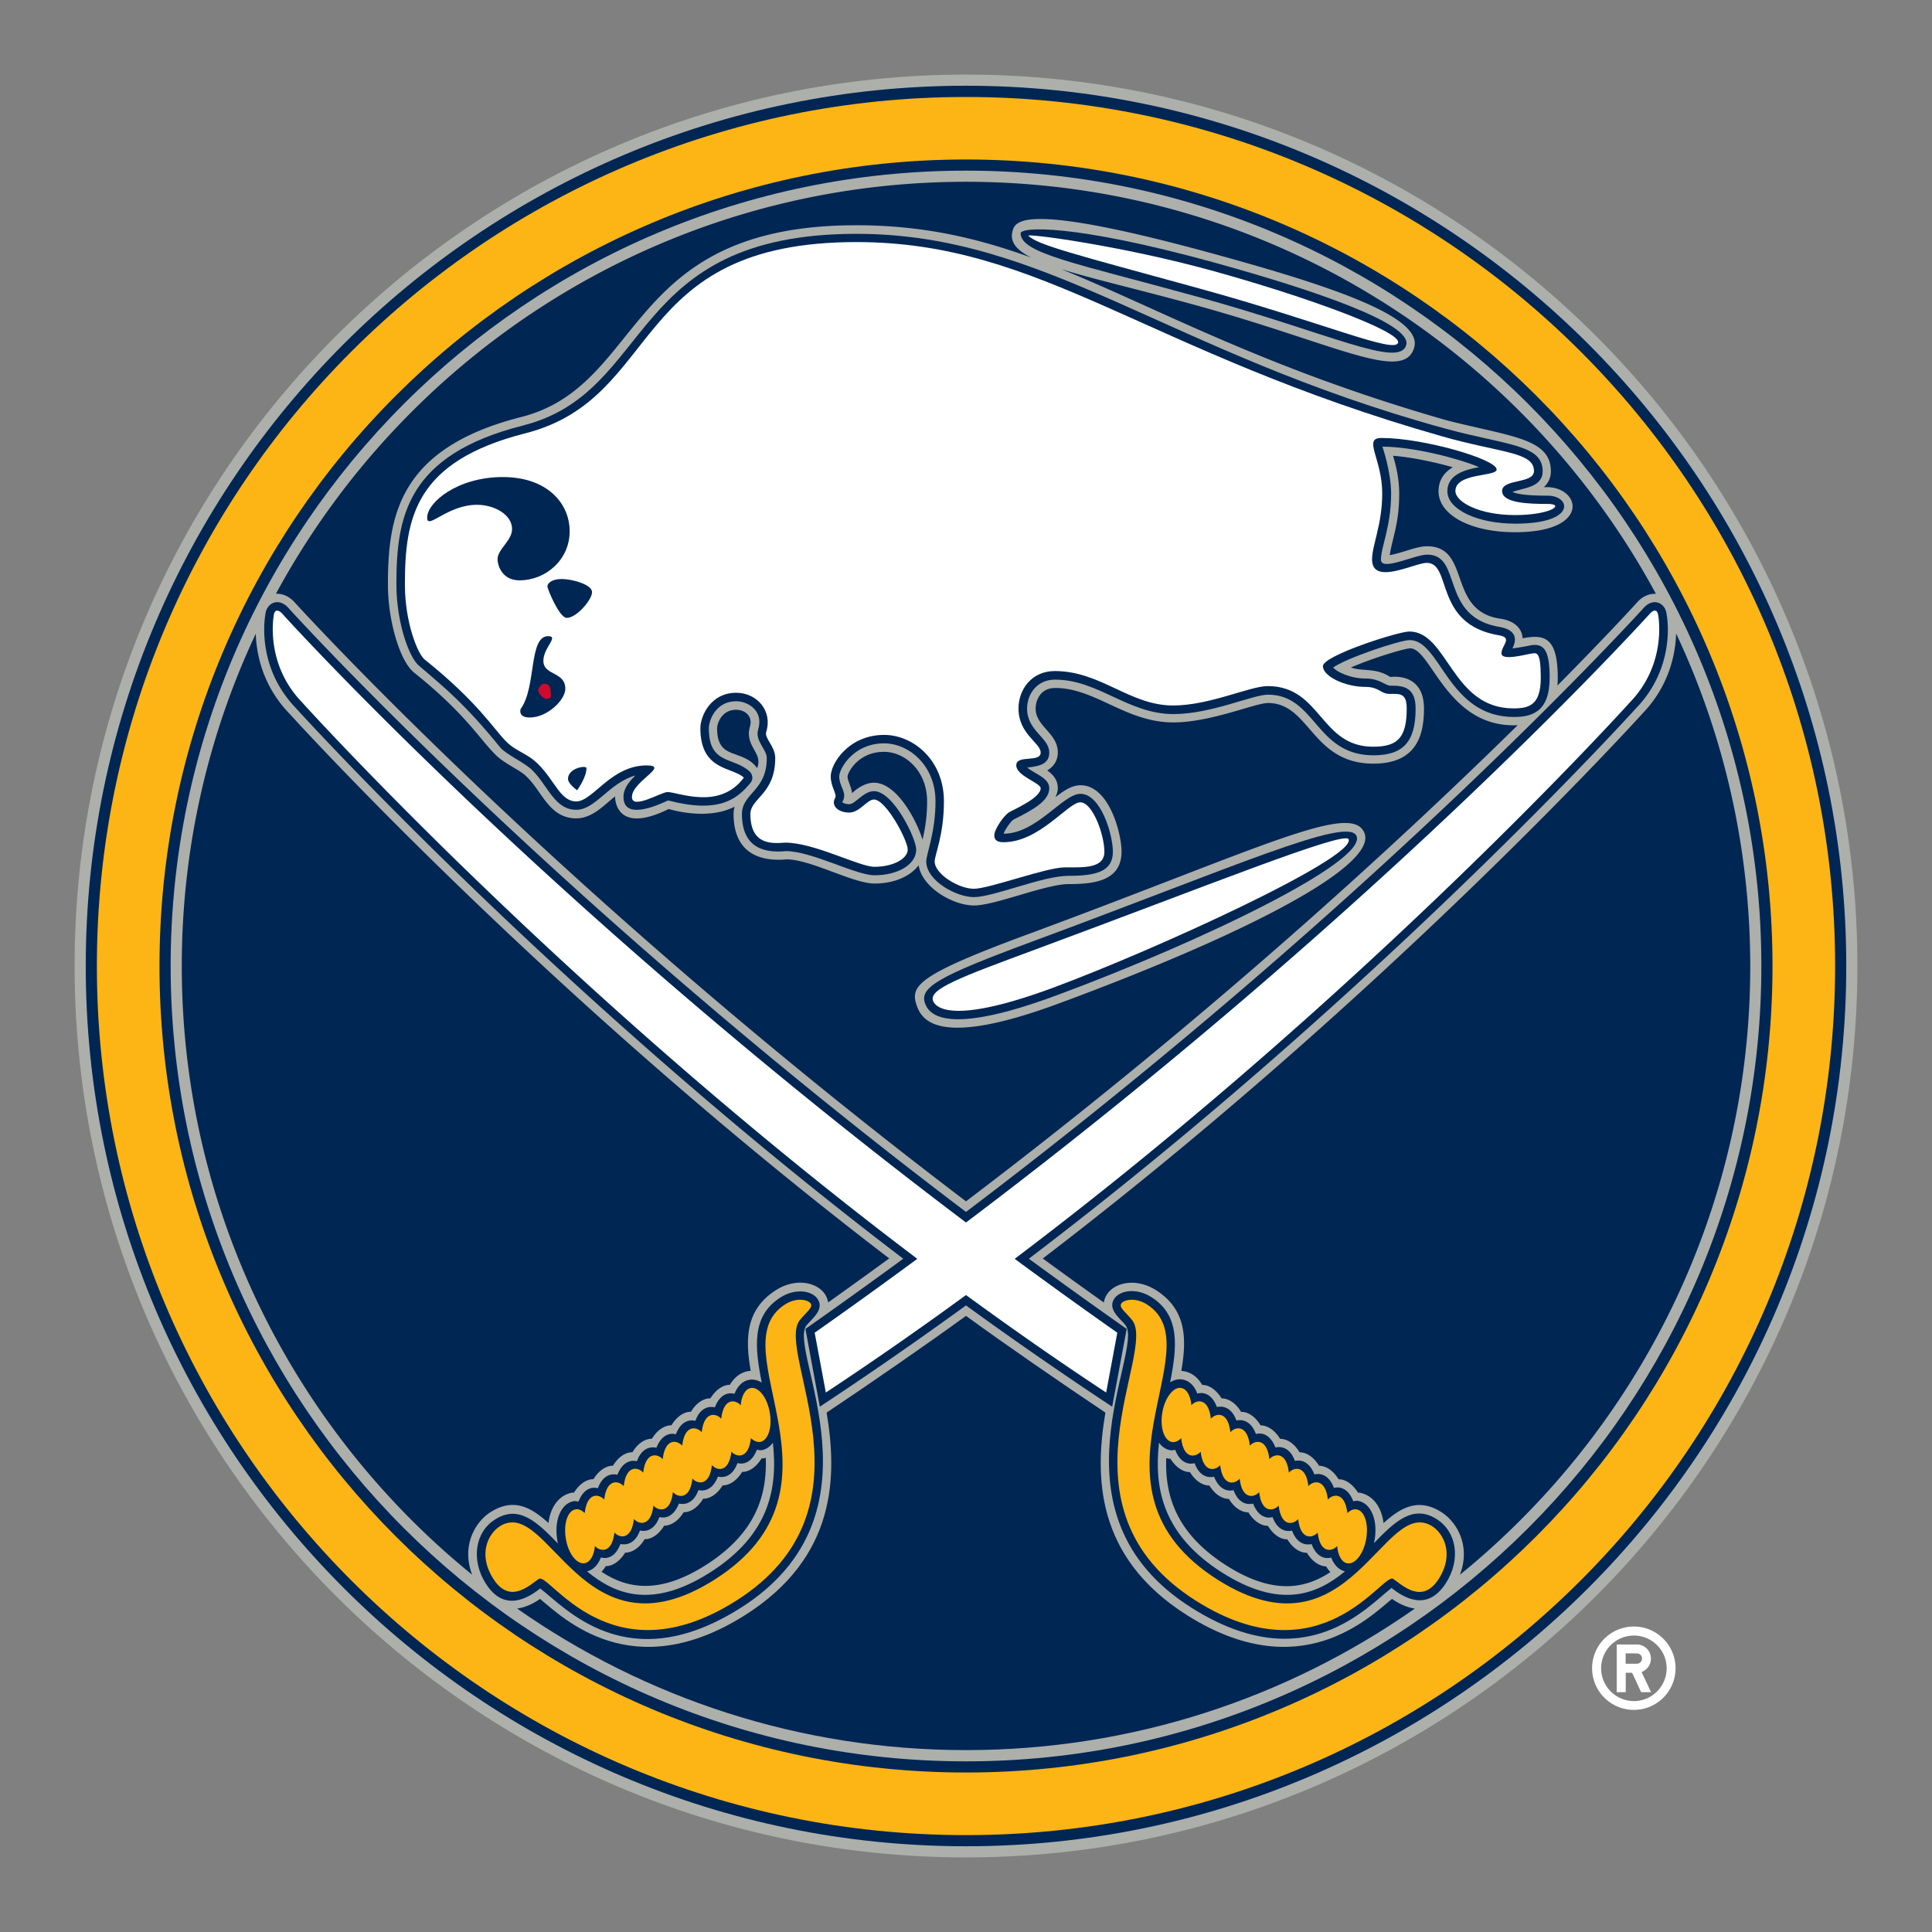
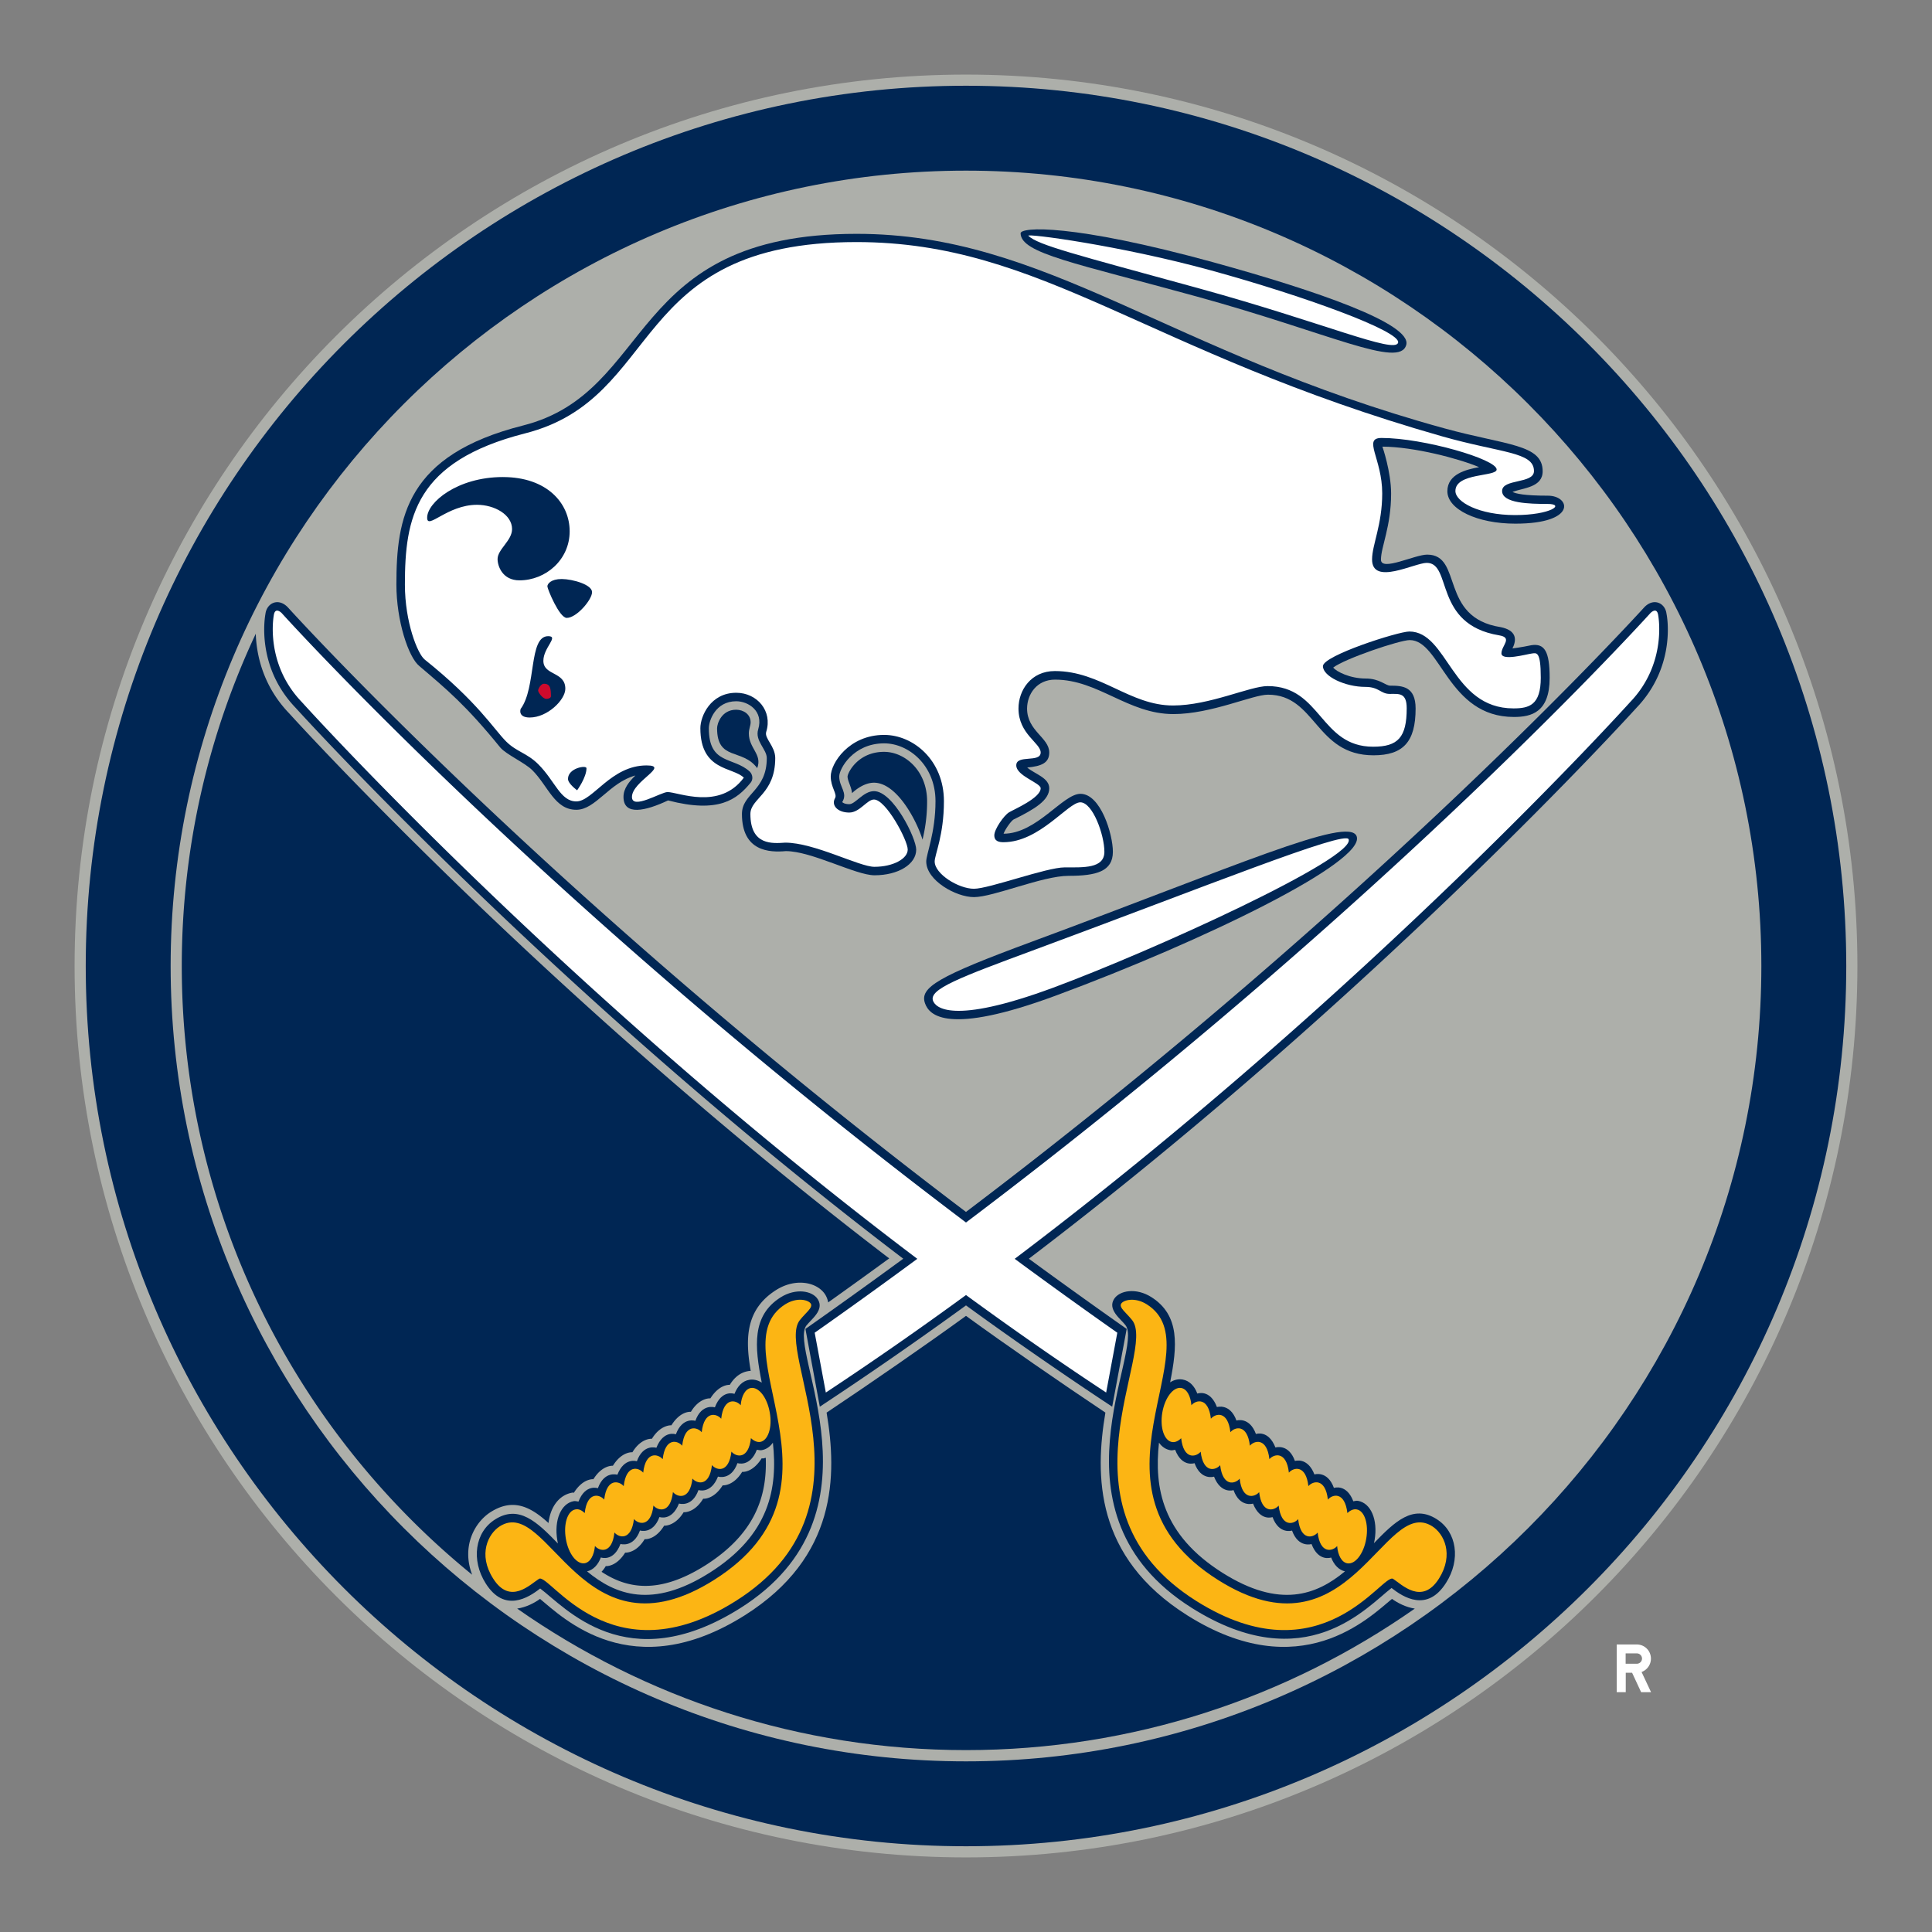
<svg xmlns="http://www.w3.org/2000/svg" width="120" height="120" viewBox="0 0 120 120">
  <rect x="0" y="0" width="120" height="120" fill="#808080" stroke="none" />
  <svg viewBox="-10 -10 259 259" width="120" height="120" id="sabres" y="0">
    <path d="M239 119.5C239 53.61 185.39 0 119.5 0S0 53.61 0 119.5 53.61 239 119.5 239 239 185.39 239 119.5z" fill="#ADAFAA" />
    <path d="M119.5 1.494C54.432 1.494 1.494 54.432 1.494 119.5S54.432 237.506 119.5 237.506 237.506 184.568 237.506 119.5 184.568 1.494 119.5 1.494z" fill="#002654" />
    <path d="M119.5 12.876c-58.794 0-106.624 47.83-106.624 106.624S60.706 226.124 119.5 226.124s106.624-47.83 106.624-106.624S178.294 12.876 119.5 12.876z" fill="#ADAFAA" />
    <g fill="#FFF">
-       <path d="M209.035 208.05c-3.092 0-5.602 2.494-5.602 5.586s2.51 5.587 5.602 5.587 5.587-2.51 5.587-5.587-2.51-5.587-5.587-5.587zm0 9.993a4.4 4.4 0 01-4.392-4.392 4.389 4.389 0 014.392-4.39c2.435 0 4.392 1.97 4.392 4.39s-1.972 4.393-4.392 4.393z" />
      <path d="M211.32 212.352a1.89 1.89 0 00-1.896-1.897h-2.69v6.393h1.21v-2.6h.852l1.21 2.6h1.33l-1.27-2.704a1.913 1.913 0 001.255-1.792zm-1.896.687h-1.494v-1.39h1.494c.388 0 .702.314.702.702a.699.699 0 01-.702.687z" />
    </g>
    <g fill="#002654">
-       <path d="M119.5 151.048c32.982-25.005 58.6-48.726 73.956-63.828-.18 0-.344.015-.523.015-9.022 0-11.1-10.322-13.892-10.322-1.134.105-5.377 1.45-7.946 2.57 1.688.582 3.286-.016 5.273 1.27 2.584-.24 4.526 1.015 4.526 4.21 0 3.183-.702 7.41-6.767 7.41-8.29 0-8.5-8.126-14.146-8.126-1.718 0-7.678 2.6-12.682 2.6-6.378 0-10.44-4.617-15.85-4.617-2.075 0-2.613 1.807-2.613 2.748 0 2.435 2.973 3.27 2.973 5.9 0 .837-.344 1.778-1.42 2.405.748.538 1.42 1.24 1.42 2.375 0 .448-.15.837-.314 1.21 1.165-.91 2.196-1.598 3.376-1.598 3.794 0 5.482 6.438 5.482 8.888 0 3.988-3.764 4.362-7.08 4.362-3.092 0-9.89 2.868-12.682 2.868-2.808 0-6.976-2.375-7.44-5.392-1.104 1.464-3.24 2.45-5.9 2.45-2.927 0-8.543-3.24-11.815-3.24-2.524.238-7.095-.106-7.095-6.096 0-.358.06-.672.134-.97-3.704 1.94-8.828.313-8.828.313-6.304 3.122-7.2-.36-7.185-1.688-1.328 1-2.972 2.943-5.197 2.943-3.66 0-4.57-3.63-6.707-5.63-.85-.882-3.107-1.75-4.287-3.063-2.018-2.017-3.93-5.377-10.756-10.845-1.897-1.51-3.51-6.916-3.51-11.8 0-9.068 1.374-18.27 17.82-22.452C76.63 41.676 73.447 20.196 104.8 20.196c8.83 0 16.104 1.673 23.438 4.332-2.002-1.016-2.898-2.12-2.495-3.57.373-1.36 1.48-3.944 27.216 3.137 15.55 4.272 27.753 8.35 26.633 12.458-1.344 4.87-10.576-.508-29.472-5.69-7.557-2.077-13.667-3.466-17.894-4.796 13.115 5.303 27.35 13.31 51.684 20.27 8.53 2.196 13.996 2.39 13.996 6.84 0 .987-.418 1.63-.94 2.137 4.87-.33 6.616 6.035-3.87 6.035-5.945 0-10.247-2.316-10.247-5.483 0-1.598.835-2.584 1.91-3.227-2.42-.687-5.42-1.33-8.006-1.54.373 1.3.822 2.974.822 5.08 0 4.048-.926 5.93-1.27 8.245 1.778-.33 3.6-1.195 4.99-1.195 6.02 0 2.598 8.828 10.037 9.74 2.868.537 2.778 2.598 2.778 2.598 2.794-.523 4.72-.314 4.72 5.303 0 .36-.014.703-.044 1.032 6.886-6.96 10.635-11.084 10.755-11.233.748-.793 1.63-1.106 2.45-1.062C194.218 36.746 159.43 14.37 119.5 14.37S44.783 36.746 26.992 69.594c.807-.03 1.688.284 2.435 1.076.388.418 34.97 38.583 90.073 80.378zm8.425-35.85c31.384-11.606 43.393-17.835 45.007-13.474 1.583 4.302-15.147 13.25-40.974 22.795-15.46 5.72-18.21 2.598-19.015.417-1.016-2.748-.135-4.152 14.982-9.74zm86.772-40.257c-.09 2.72-.896 6.962-4.496 10.696-.402.448-34.22 37.777-80.408 73.074a707.156 707.156 0 008.186 5.9c.06-.344.164-.702.403-1.06 1.032-1.644 3.915-2.272 6.56-.613 4.062 2.57 4.196 6.423 3.42 10.845.12.015.254.015.373.045 1.046.18 1.867.866 2.435 1.837 0 0 1.374-.15 2.6 1.807 0 0 1.448-.133 2.613 1.808 0 0 1.375-.194 2.615 1.807 0 0 1.434-.12 2.614 1.807 0 0 1.433-.15 2.613 1.807 0 0 1.404-.15 2.614 1.806 0 0 1.42-.134 2.614 1.807 0 0 1.36-.164 2.615 1.807.06.015.12-.03.18-.015 1.777.314 2.957 1.897 3.226 4.078 2.36-2.15 4.706-3.39 7.74-1.48 2.12 1.345 3.972 4.557 2.494 8.41 23.736-19.298 38.927-48.71 38.927-81.603-.015-15.933-3.57-31.035-9.933-44.57zm-49.503 123.22s-1.45.135-2.614-1.806c0 0-1.374.18-2.614-1.807 0 0-1.42.12-2.614-1.807 0 0-1.434.134-2.614-1.807 0 0-1.404.15-2.614-1.792 0 0-1.42.135-2.614-1.806 0 0-1.36.164-2.614-1.792-.06-.015-.12.015-.18.015-.12-.03-.238-.06-.372-.09-.194 5.094 1.374 10.172 8.14 14.445 6.185 3.9 10.457 3.092 13.863.837a4.276 4.276 0 01-.568-.763c.013-.02-1.36.13-2.586-1.826z" />
      <path d="M108.52 90.79c-3.465 0-4.854 2.734-4.898 3.3 0 .613.523 1.375.597 2.242 0 0 1.373-1.404 2.942-1.404 3.032 0 5.676 4.944 6.513 7.633.3-1.27.612-2.942.612-5.137 0-4.108-2.988-6.633-5.766-6.633zM55.793 192.694c3.032-1.912 5.378-.672 7.738 1.48.254-2.182 1.434-3.78 3.226-4.08.06-.014.12.03.18.016 1.24-1.972 2.613-1.807 2.613-1.807 1.194-1.942 2.613-1.807 2.613-1.807 1.21-1.957 2.614-1.807 2.614-1.807 1.18-1.958 2.614-1.808 2.614-1.808 1.18-1.927 2.615-1.807 2.615-1.807 1.24-1.987 2.614-1.807 2.614-1.807 1.164-1.942 2.613-1.807 2.613-1.807 1.24-1.956 2.6-1.806 2.6-1.806.582-.97 1.403-1.658 2.434-1.837.12-.03.254-.03.373-.045-.777-4.42-.642-8.275 3.42-10.845 2.645-1.658 5.513-1.03 6.56.612.223.358.343.716.402 1.06a917.292 917.292 0 008.186-5.9c-46.202-35.286-80.02-72.6-80.423-73.048-3.6-3.734-4.407-7.977-4.496-10.695-6.35 13.518-9.92 28.62-9.92 44.544 0 32.908 15.19 62.32 38.927 81.605-1.464-3.855.373-7.067 2.495-8.41zm33.7-5.378c-1.196 1.942-2.615 1.807-2.615 1.807-1.21 1.942-2.614 1.792-2.614 1.792-1.18 1.957-2.614 1.807-2.614 1.807-1.18 1.927-2.615 1.807-2.615 1.807-1.225 1.986-2.614 1.806-2.614 1.806-1.164 1.942-2.613 1.807-2.613 1.807-1.225 1.957-2.6 1.807-2.6 1.807a4.148 4.148 0 01-.567.762c3.42 2.256 7.678 3.062 13.877-.837 6.767-4.272 8.32-9.35 8.14-14.445-.12.03-.238.06-.372.09-.06 0-.12-.03-.18-.015-1.255 1.99-2.614 1.81-2.614 1.81z" />
      <path d="M149.15 206.54c-12.382-7.81-12.382-18.73-10.963-27.17-5.84-3.9-13.503-9.187-18.687-12.966-5.183 3.764-12.846 9.067-18.687 12.966 1.42 8.44 1.404 19.36-10.964 27.17-15.163 9.56-24.41.3-27.456-2.195-.762.553-1.852 1.12-3.062 1.3 17.06 11.95 37.807 18.97 60.168 18.97s43.11-7.02 60.168-18.97c-1.21-.18-2.3-.762-3.062-1.3-3.047 2.495-12.28 11.756-27.455 2.196zM88.685 85.145c-1.957 0-2.554 1.867-2.554 2.48 0 4.422 3.376 2.644 5.377 5.348.717-1.852-1.12-2.63-1.12-4.66 0-.583.24-1.06.24-1.464.014-1.077-.942-1.704-1.943-1.704z" />
      <path d="M131.45 81.11c5.766 0 9.784 4.617 15.85 4.617 5.093 0 10.62-2.6 12.68-2.6 6.44 0 6.35 8.127 14.147 8.127 4.003 0 5.646-1.822 5.646-6.274 0-2.973-1.792-3.062-3.406-3.062-.612 0-1.42-.956-3.27-.956-2.122 0-3.9-.91-4.378-1.464 1.567-1.21 8.932-3.69 10.26-3.69 4.17 0 5.11 10.307 13.968 10.307 2.36 0 4.795-.627 4.795-5.243 0-3.555-.687-4.646-2.45-4.377-1.33.284-2.54.433-2.54.433.673-1.314.42-2.45-1.567-2.853-8.29-1.285-5.02-9.724-9.86-9.724-1.672 0-6.198 2.3-6.198.673 0-1.718 1.36-4.422 1.36-8.858 0-2.943-1.166-6.29-1.166-6.29 4.227.016 10.247 1.6 12.966 2.75-1.733.314-4.257.926-4.257 3.227 0 2.435 4.004 4.347 9.113 4.347 8.305 0 7.41-3.75 4.362-3.75-3.152 0-4.302-.27-4.75-.508 1.45-.538 4.048-.597 4.048-2.763 0-3.646-4.84-3.466-13.16-5.752-37.21-10.217-53.312-26.08-78.81-26.08-30.98 0-26.992 21.195-44.708 25.69C44.44 51 43.14 59.393 43.14 68.37c0 4.84 1.614 9.754 3.078 10.92 3.66 3.12 6.184 5.182 10.86 10.933.836.956 3.27 2.017 4.287 3.032 2.12 2.12 2.987 5.303 5.9 5.303 2.584 0 4.42-3.645 7.917-4.6-.836.806-1.598 1.747-1.598 2.867 0 2.57 2.928 1.912 5.975.478 6.81 1.778 9.23-.134 11.068-2.375.36-.433.284-1.076-.105-1.48-2.21-2.045-5.497-.88-5.497-5.825 0-.97.866-3.615 3.675-3.615 1.6 0 3.69 1.3 2.944 3.764-.478 1.553 1.15 2.66 1.15 3.854 0 4.422-3.33 4.705-3.33 7.5 0 5.048 3.718 5.167 5.884 4.973 3.466 0 9.366 3.24 11.89 3.24 3.182 0 5.587-1.48 5.587-3.436 0-1.54-3.092-7.842-5.66-7.842-1.42 0-2.496 1.748-3.317 1.748-.598 0-.896-.21-.94-.284.776-1.24-.404-2.002-.404-3.436 0-1.03 1.882-4.436 6.02-4.436 3.316 0 6.886 2.973 6.886 7.753 0 4.242-1.24 7.08-1.24 8.08 0 2.555 3.988 4.78 6.393 4.78 2.614 0 9.187-2.852 12.682-2.852 3.72 0 5.945-.583 5.945-3.227 0-2.36-1.643-7.768-4.347-7.768-2.36 0-5.855 5.348-10.307 5.348.21-.583.986-1.688 1.33-1.897 2.852-1.403 4.794-2.583 4.794-4.196 0-1.404-1.912-1.897-2.958-2.778 1.942-.18 2.958-.627 2.958-2.017 0-2.003-2.973-2.87-2.973-5.9.014-1.913 1.298-3.87 3.763-3.87zm51.146 112.54c-3.167-2.002-5.602.314-8.41 3.226.03-.134.06-.27.09-.418.463-2.704-.493-4.96-2.226-5.258-.21-.045-.418.03-.627.06-.91-2.39-2.6-1.792-2.6-1.792-.865-2.375-2.613-1.807-2.613-1.807-.926-2.374-2.614-1.806-2.614-1.806-.85-2.375-2.614-1.807-2.614-1.807-.956-2.42-2.614-1.807-2.614-1.807-.88-2.375-2.614-1.807-2.614-1.807-.85-2.36-2.614-1.807-2.614-1.807-.926-2.45-2.63-1.807-2.63-1.807-.387-1.032-1.075-1.734-1.97-1.883-.584-.105-1.166.045-1.674.373.956-4.84 1.344-8.977-2.524-11.427-2.03-1.285-4.257-.896-4.99.254-.895 1.42.852 2.644 1.525 3.51 2.614 3.316-11.158 25.26 8.873 37.896 15.28 9.635 23.586-.224 26.798-2.66 1.554 1.226 4.78 3.302 7.304-.686 1.985-3.095 1.463-6.83-1.256-8.547zm-12.294 7.005c-3.81 3.152-8.723 5.05-16.416.194-8.11-5.125-9.172-11.413-8.514-17.448.388.553.91.91 1.54 1.016.208.045.417-.03.626-.06.91 2.39 2.6 1.792 2.6 1.792.865 2.375 2.613 1.807 2.613 1.807.927 2.375 2.615 1.807 2.615 1.807.85 2.375 2.614 1.807 2.614 1.807.955 2.42 2.613 1.808 2.613 1.808.88 2.375 2.614 1.807 2.614 1.807.85 2.36 2.614 1.807 2.614 1.807.927 2.435 2.63 1.807 2.63 1.807.374.974 1.016 1.66 1.852 1.855zm-81.065 4.93c20.03-12.637 6.26-34.58 8.873-37.896.687-.867 2.42-2.092 1.524-3.51-.717-1.15-2.958-1.54-4.99-.255-3.868 2.45-3.494 6.572-2.523 11.427-.522-.33-1.104-.478-1.687-.373-.896.148-1.568.85-1.972 1.88 0 0-1.702-.64-2.628 1.808 0 0-1.763-.568-2.614 1.807 0 0-1.733-.568-2.614 1.807 0 0-1.658-.612-2.614 1.807 0 0-1.763-.57-2.614 1.806 0 0-1.688-.568-2.614 1.807 0 0-1.748-.568-2.614 1.807 0 0-1.688-.598-2.6 1.792-.208-.03-.417-.09-.626-.06-1.718.3-2.674 2.554-2.21 5.258.014.15.06.284.074.418-2.808-2.913-5.243-5.228-8.41-3.226-2.72 1.703-3.24 5.452-1.27 8.574 2.51 3.988 5.75 1.912 7.304.687 3.255 2.408 11.546 12.266 26.827 2.632zm4.376-22.182c.657 6.035-.388 12.338-8.5 17.447-7.677 4.855-12.606 2.958-16.415-.194.836-.194 1.48-.88 1.852-1.867 0 0 1.703.64 2.63-1.808 0 0 1.762.553 2.613-1.807 0 0 1.733.568 2.614-1.807 0 0 1.658.612 2.614-1.807 0 0 1.764.57 2.615-1.806 0 0 1.688.568 2.614-1.807 0 0 1.762.568 2.613-1.807 0 0 1.688.597 2.6-1.792.208.03.417.09.626.06.612-.094 1.135-.453 1.523-1.005z" />
      <path d="M111.09 158.74a853.767 853.767 0 01-13.115 9.412l1.927 10.426A533.845 533.845 0 00119.5 165c5.9 4.302 13.4 9.5 19.598 13.578l1.942-10.426a860.658 860.658 0 01-13.115-9.41c46.71-35.507 81.05-73.404 81.454-73.852 5.377-5.602 4.092-12.368 4.032-12.592-.164-1.464-1.733-2.21-2.988-.88-.403.432-35.327 38.986-90.925 81.05-55.613-42.064-90.522-80.618-90.91-81.05-1.27-1.33-2.824-.584-3.003.88-.045.24-1.33 6.99 4.048 12.592.404.448 34.746 38.344 81.455 73.85z" />
      <path d="M131.57 123.458c19.746-7.304 41.555-17.94 40.3-21.346-1.03-2.808-16.536 4.153-43.543 14.13-12.607 4.662-15.102 6.14-14.31 8.29.554 1.54 2.96 4.334 17.552-1.074zm46.948-87.22c.777-2.823-11.95-7.245-25.842-11.07-18.986-5.212-25.887-4.75-25.857-3.883.06 2.69 7.303 3.973 23.63 8.47 17.76 4.885 27.187 9.695 28.068 6.483z" />
    </g>
    <g fill="#FCB514">
-       <path d="M119.5 3.002C55.15 3.002 2.987 55.15 2.987 119.5S55.15 236.012 119.5 236.012s116.512-52.16 116.512-116.512S183.852 3.002 119.5 3.002zm0 224.616c-59.72 0-108.118-48.398-108.118-108.118 0-59.705 48.412-108.118 108.118-108.118 59.72 0 108.118 48.397 108.118 108.118 0 59.72-48.398 108.118-108.118 108.118z" />
      <path d="M147.104 183.313c.418.075.85-.12 1.24-.508.33 2.943 2.017 2.524 2.614 1.807.344 2.943 2.017 2.51 2.614 1.807.344 2.942 2.017 2.523 2.614 1.806.33 2.928 2.017 2.51 2.614 1.807.33 2.928 2.017 2.51 2.614 1.807.344 2.943 2.017 2.524 2.614 1.807.33 2.943 2.017 2.524 2.614 1.807.33 2.928 2.017 2.51 2.614 1.807.105 1.256.612 2.182 1.36 2.316 1.06.18 2.195-1.285 2.538-3.286.344-2.002-.224-3.764-1.285-3.943-.42-.075-.852.12-1.24.493-.345-2.943-2.018-2.524-2.615-1.807-.33-2.928-2.017-2.51-2.614-1.807-.328-2.928-2.016-2.51-2.613-1.807-.33-2.944-2.017-2.51-2.614-1.808-.33-2.928-2.017-2.51-2.614-1.807-.345-2.943-2.018-2.524-2.615-1.807-.33-2.943-2.017-2.524-2.614-1.807-.328-2.942-2.016-2.523-2.613-1.806-.105-1.255-.612-2.18-1.36-2.315-1.06-.18-2.195 1.3-2.538 3.285-.344 2 .24 3.764 1.284 3.958zm-78.72 16.252c.747-.134 1.255-1.06 1.374-2.315.598.717 2.285 1.135 2.614-1.807.597.717 2.27 1.135 2.614-1.807.597.717 2.285 1.12 2.614-1.807.598.716 2.285 1.134 2.614-1.808.598.717 2.285 1.135 2.614-1.807.597.702 2.285 1.135 2.614-1.807.597.717 2.27 1.135 2.614-1.807.597.718 2.285 1.136 2.614-1.806.388.373.837.568 1.24.508 1.06-.18 1.643-1.957 1.285-3.943-.344-2.003-1.48-3.467-2.54-3.287-.746.134-1.254 1.06-1.358 2.315-.597-.717-2.285-1.135-2.614 1.807-.598-.717-2.285-1.135-2.614 1.807-.6-.717-2.286-1.135-2.615 1.807-.597-.718-2.285-1.136-2.614 1.806-.596-.702-2.284-1.135-2.613 1.807-.598-.717-2.285-1.135-2.614 1.807-.598-.702-2.285-1.12-2.614 1.807-.598-.717-2.286-1.135-2.615 1.807-.388-.388-.822-.583-1.24-.493-1.06.18-1.628 1.943-1.285 3.944.328 1.986 1.463 3.45 2.524 3.27z" />
      <path d="M182 194.606c-6.573-4.153-11.01 18.373-28.71 7.2-19.524-12.31-.374-31.16-9.56-36.955-1.57-.985-3.093-.596-3.422-.09-.33.54.672 1.21 1.464 2.212 3.406 4.302-11.07 25.244 8.59 37.643 16.82 10.606 25.004-3.824 26.394-2.958 1.12.717 3.87 3.585 6.154-.045 2.03-3.227.672-6.005-.91-7.006zM97.227 166.97c.792-1 1.792-1.672 1.464-2.21-.33-.508-1.852-.896-3.42.09-9.173 5.796 9.977 24.632-9.546 36.955-17.7 11.173-22.137-11.353-28.71-7.2-1.583 1-2.958 3.78-.91 7.006 2.284 3.63 5.018.748 6.153.046 1.388-.866 9.574 13.563 26.394 2.958 19.643-12.398 5.168-33.34 8.574-37.643z" />
    </g>
    <g fill="#FFF">
      <path d="M212.292 72.462c-.18-1.165-1.03-.284-1.03-.284s-35.044 38.927-91.762 81.708c-56.718-42.78-91.746-81.708-91.746-81.708s-.866-.88-1.046.284c0 0-1.27 6.438 3.764 11.666 0 0 34.76 38.598 82.5 74.628a756.206 756.206 0 01-13.757 9.904l1.494 8.02a483.348 483.348 0 0018.79-13.07c6.094 4.452 12.368 8.844 18.79 13.07l1.495-8.02a745.32 745.32 0 01-13.757-9.904c47.725-36.03 82.5-74.628 82.5-74.628 5.033-5.228 3.764-11.666 3.764-11.666z" />
      <path d="M46.92 78.407c7.14 5.706 9.29 9.366 10.948 11.01 1.404 1.388 2.778 1.523 4.302 3.046 2.256 2.256 2.958 4.974 5.094 4.974 2.21 0 4.646-4.825 9.41-4.825 3.198 0-1.956 2.136-1.956 4.227 0 1.777 3.914-.658 4.765-.658 1.434 0 6.976 2.48 10.232-1.927-1.48-1.464-5.826-.866-5.826-6.632 0-1.583 1.343-4.75 4.81-4.75 2.792 0 4.9 2.45 4.017 5.243-.27.88 1.21 1.912 1.21 3.51 0 4.84-3.33 5.378-3.33 7.5 0 4.27 3.016 3.943 4.674 3.838 3.9 0 9.92 3.24 11.95 3.24 2.496 0 4.467-1.075 4.467-2.314s-2.913-6.707-4.526-6.707c-.925 0-1.91 1.748-3.315 1.748-1.554 0-2.45-.97-1.897-1.94.314-.554-.583-1.45-.583-2.9 0-1.762 2.435-5.57 7.155-5.57 3.93 0 8.02 3.405 8.02 8.887 0 4.556-1.24 7.185-1.24 8.08 0 1.69 3.213 3.66 5.26 3.66s9.708-2.867 12.173-2.867 5.318.18 5.318-2.09-1.567-6.633-3.225-6.633c-1.658 0-5.452 5.348-10.307 5.348-.583 0-1.225-.12-1.225-.926 0-.823 1.3-2.675 1.972-3.078s4.242-1.927 4.242-3.227c0-.732-3.27-1.643-3.27-3.077 0-1.48 3.27-.3 3.27-1.718 0-1.285-2.973-2.465-2.973-5.9 0-2.465 1.688-5.02 4.87-5.02 6.17 0 10.038 4.617 15.85 4.617 4.913 0 10.306-2.6 12.68-2.6 7.2 0 7.007 8.127 14.147 8.127 3.332 0 4.497-1.255 4.497-5.153 0-2.12-1.03-1.926-2.27-1.926s-1.42-.94-3.272-.94c-2.704 0-5.69-1.405-5.69-2.78 0-1.418 10.112-4.645 11.576-4.645 5.184 0 5.662 10.306 13.968 10.306 2.106 0 3.66-.448 3.66-4.108s-.583-3.33-1.255-3.24c-.672.09-4.018 1.03-4.018-.03 0-1.047 1.583-2.107-.33-2.42-8.812-1.465-6.243-9.71-9.68-9.71-1.642 0-7.333 3.092-7.333-.463 0-1.957 1.36-4.63 1.36-8.858 0-4.66-2.66-7.424-.09-7.424 5.616 0 15.43 2.853 15.43 4.227 0 .986-5.528.418-5.528 2.883 0 1.464 3.167 3.227 7.992 3.227s6.767-1.494 4.362-1.494c-2.405 0-6.094-.075-6.094-1.733 0-1.673 4.272-.926 4.272-2.674 0-2.585-4.362-2.39-12.338-4.66-39.734-11.31-53.55-26.037-78.497-26.037-30.696 0-25.78 20.927-44.423 25.648-14.743 3.765-16.103 11.294-16.103 20.27 0 5.033 1.704 9.29 2.645 10.037zm14.1 7.782c-1.643 0-1.225-1.15-1.225-1.15 2.136-2.884 1.046-9.755 3.69-9.755 1.494 0-.642 1.524-.642 3.3 0 2.003 2.943 1.42 2.943 3.75 0 1.494-2.406 3.854-4.766 3.854zm6.348 9.754s-1.225-.88-1.225-1.524c0-1.464 2.48-1.882 2.48-1.434 0 1.24-1.255 2.958-1.255 2.958zm2.002-26.56c0 1.017-2.076 3.452-3.39 3.452-1.002 0-2.6-3.9-2.6-4.227 0-.33.463-.987 1.927-.987 1.464.014 4.063.746 4.063 1.762zm-11.95-15.43c5.885 0 8.948 3.48 8.948 7.275 0 3.808-3.197 6.572-6.737 6.572-2.255 0-2.927-1.897-2.927-2.853 0-1.315 1.942-2.466 1.942-4.02 0-1.926-2.345-3.255-4.705-3.255-3.988 0-6.677 3.42-6.677 1.733-.016-2.018 4.017-5.454 10.157-5.454zm71.296 63.365c-10.098 3.733-14.206 5.287-13.638 6.84.314.85 2.405 3.316 16.103-1.748 13.654-5.064 40.556-17.387 39.615-19.897-.463-1.24-19.463 6.44-42.08 14.804zm22.033-88.655c16.654 4.586 26.26 8.813 26.677 7.275.418-1.54-12.816-6.32-25.05-9.68-12.22-3.36-24.916-5.02-24.512-4.646 1.285 1.24 6.214 2.48 22.884 7.05z" />
    </g>
    <path d="M62.917 81.663c-.403 0-.777.672-.777.91 0 .255.627 1.12 1.105 1.12.27 0 .612-.118.612-.358-.014-.97-.044-1.672-.94-1.672z" fill="#CF0A2C" />
  </svg>
</svg>